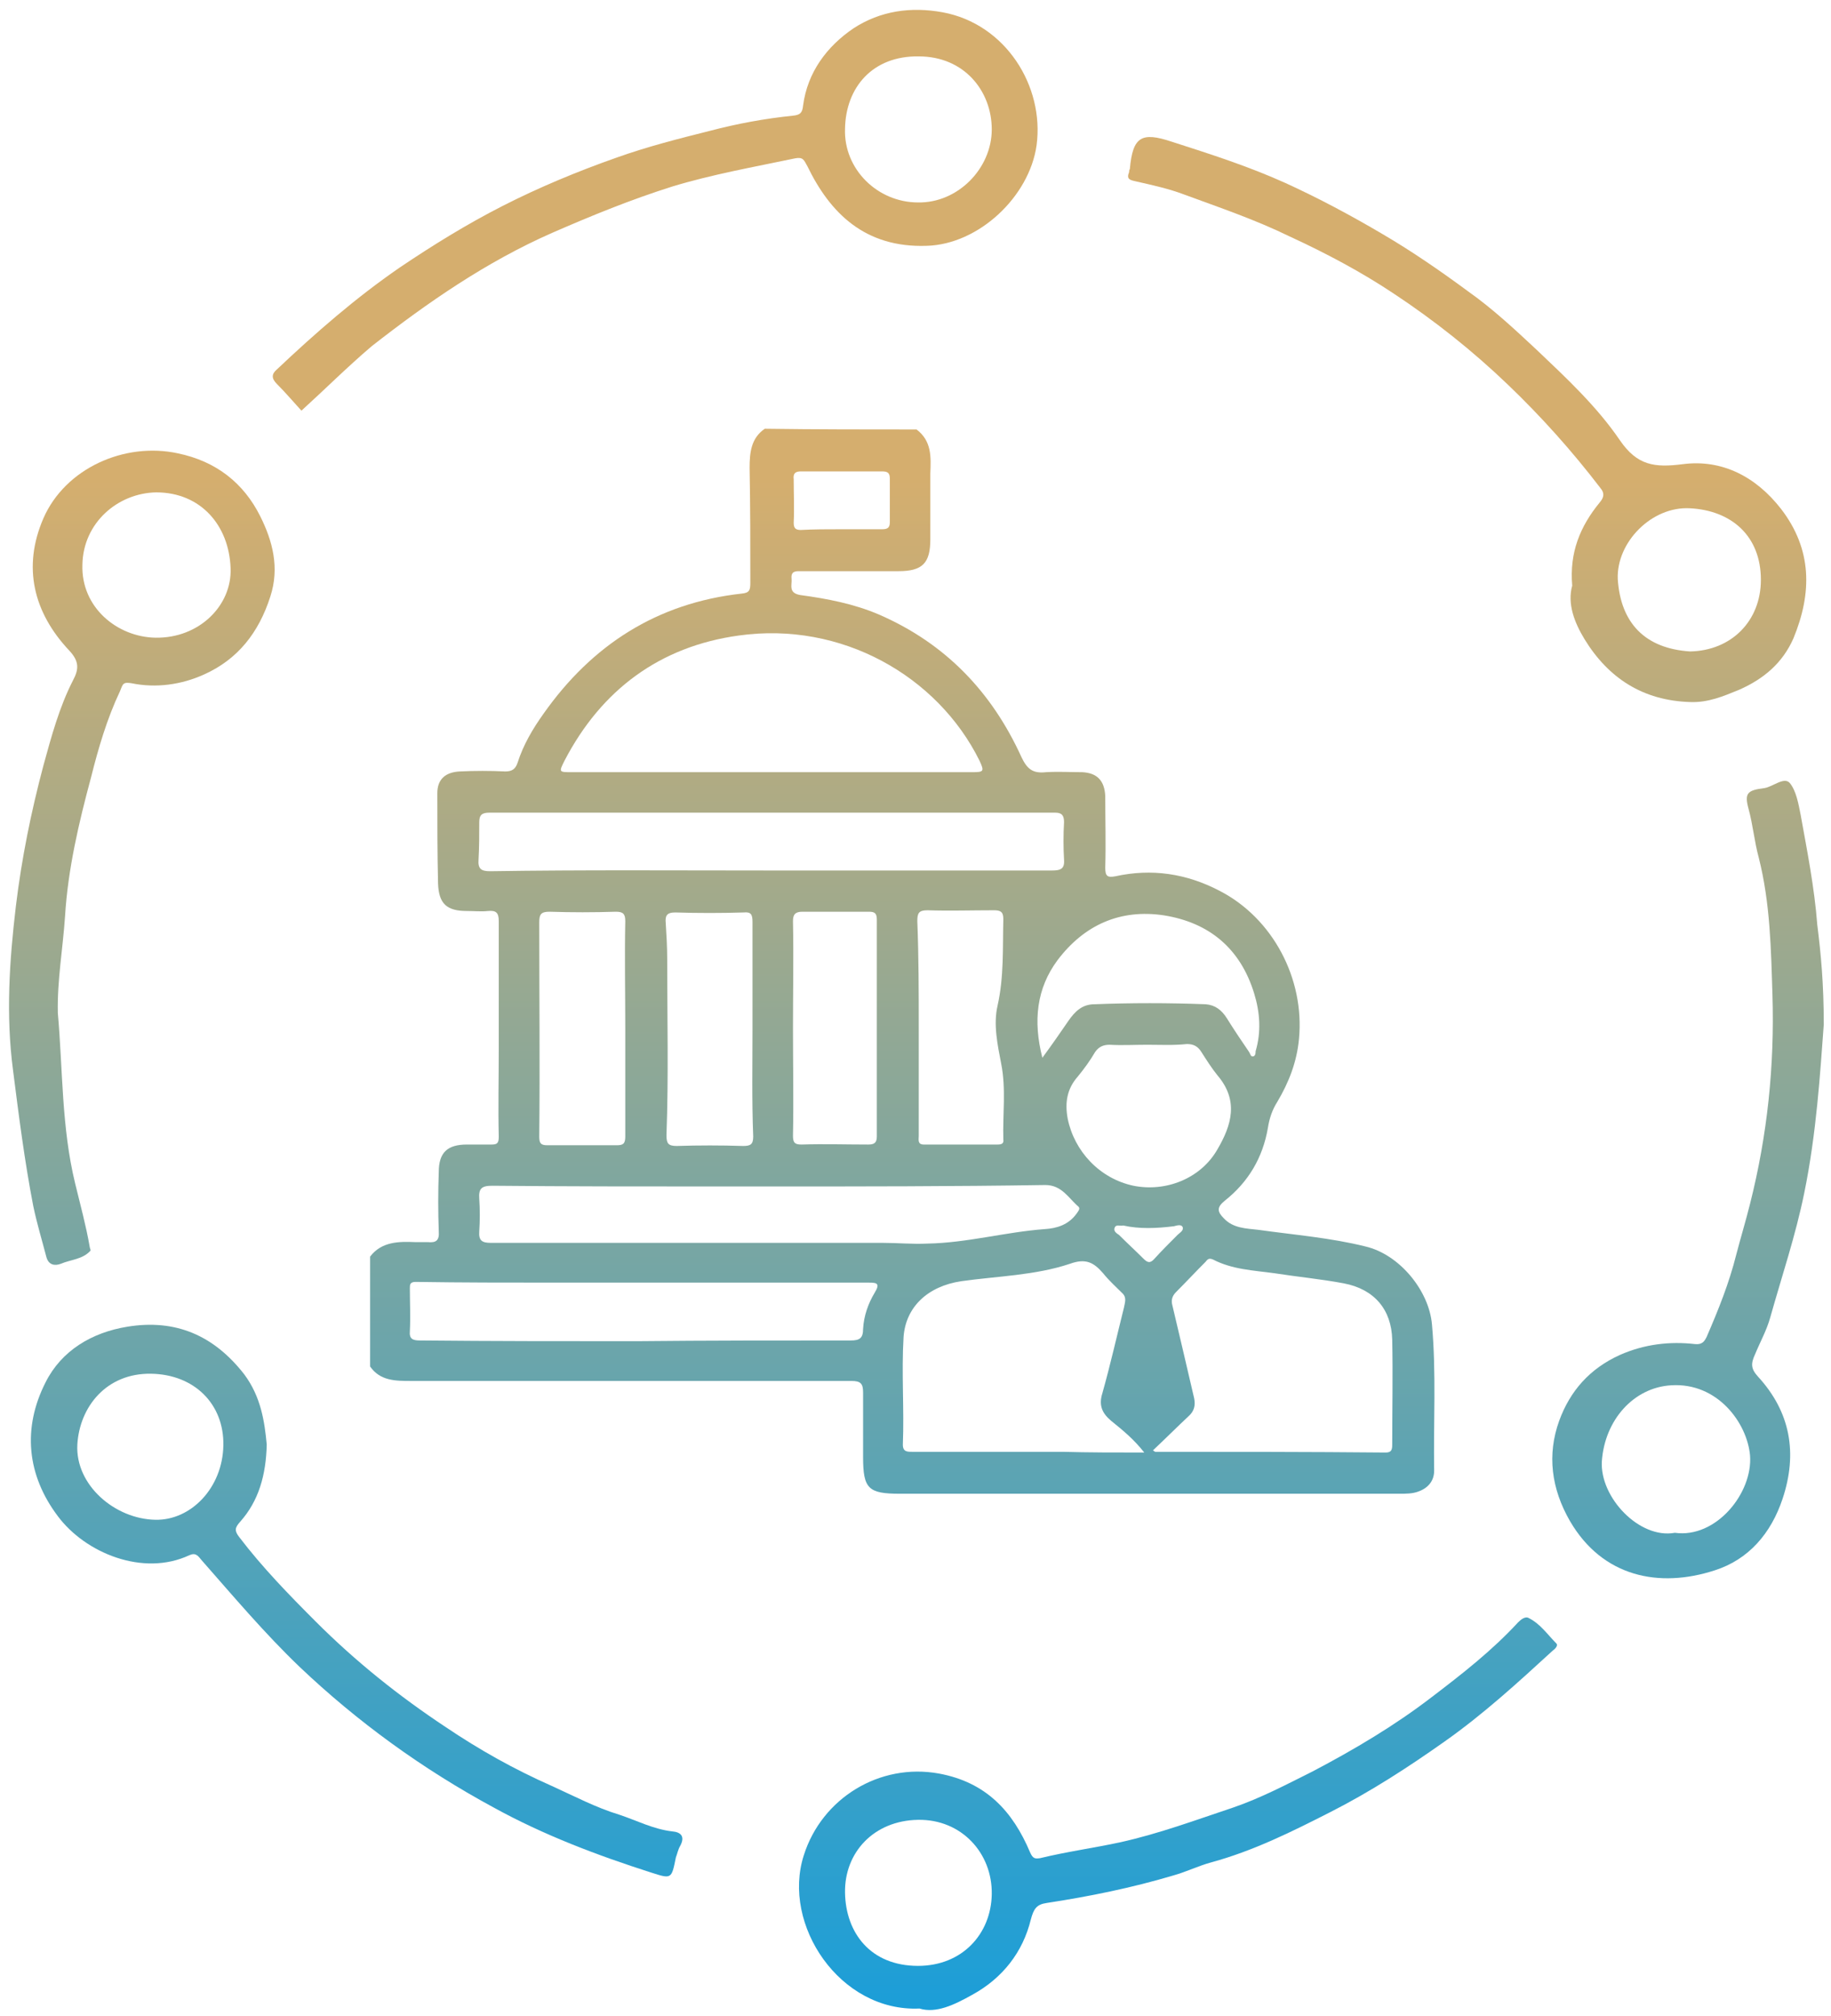
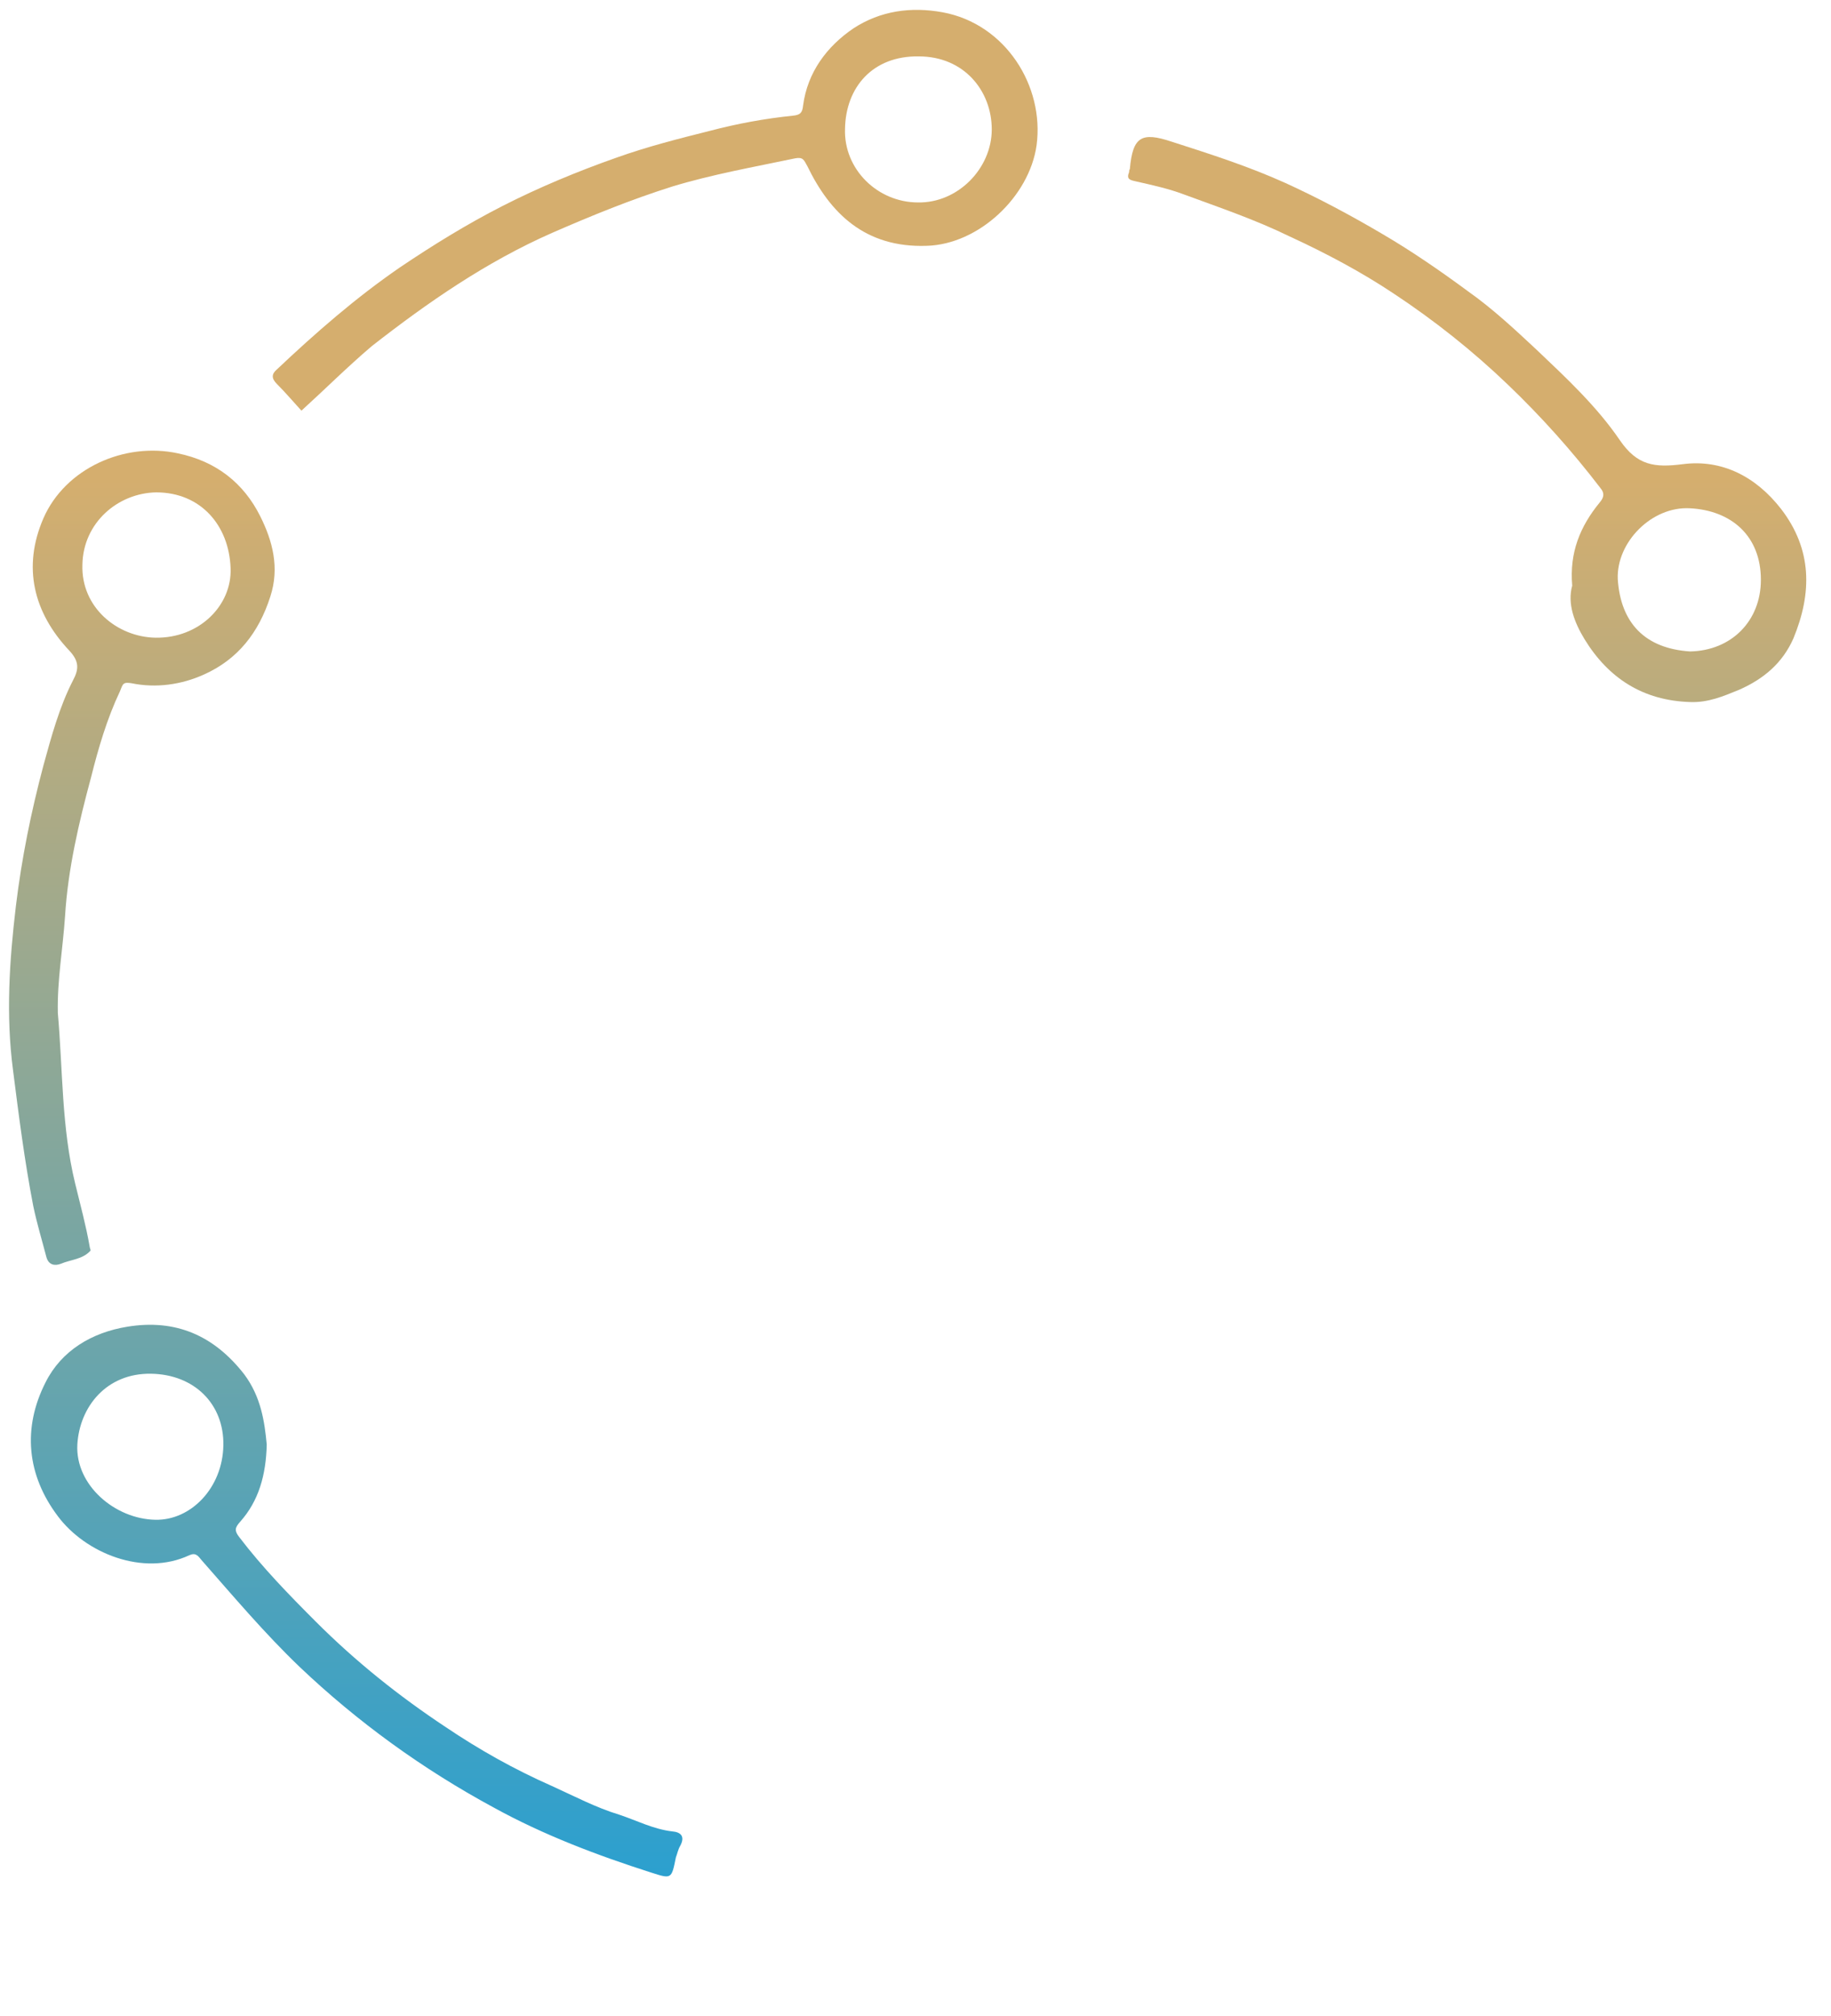
<svg xmlns="http://www.w3.org/2000/svg" xmlns:xlink="http://www.w3.org/1999/xlink" version="1.1" id="Слой_1" x="0px" y="0px" viewBox="0 0 253.3 278.8" style="enable-background:new 0 0 253.3 278.8;" xml:space="preserve">
  <style type="text/css">
	.st0{fill:url(#SVGID_1_);}
	
		.st1{clip-path:url(#SVGID_00000176731138139478855270000005881331087447374464_);fill:url(#SVGID_00000112621775460989982280000000219705859001943961_);}
	
		.st2{clip-path:url(#SVGID_00000169552988081670851720000016144867666888532379_);fill:url(#SVGID_00000079456233229582423500000012614928697972595105_);}
	
		.st3{clip-path:url(#SVGID_00000064346975790536875630000015650747807890886557_);fill:url(#SVGID_00000183219274350219685840000012949212413706689409_);}
	
		.st4{clip-path:url(#SVGID_00000014594767073979890910000017290039377103174067_);fill:url(#SVGID_00000168836805225087099760000013395033798300831422_);}
	
		.st5{clip-path:url(#SVGID_00000116930855958265971870000017118492785273350279_);fill:url(#SVGID_00000121982099174753492070000004109173569391305642_);}
	
		.st6{clip-path:url(#SVGID_00000175294471163737263890000011703503791414246800_);fill:url(#SVGID_00000010300186505459606210000003092359290452928688_);}
	
		.st7{clip-path:url(#SVGID_00000075873034450684179670000017737094029629475007_);fill:url(#SVGID_00000083061611522397039090000013366115949483127738_);}
	
		.st8{clip-path:url(#SVGID_00000017480927861090790350000002077991126636755614_);fill:url(#SVGID_00000111193624612609440630000002442605000471267007_);}
	
		.st9{clip-path:url(#SVGID_00000008121158450392432360000002897978024651796135_);fill:url(#SVGID_00000080206465232510316120000007197301477708755590_);}
	
		.st10{clip-path:url(#SVGID_00000146471654924511071890000003733405534852952448_);fill:url(#SVGID_00000177478167296715520320000018274658513954455461_);}
	
		.st11{clip-path:url(#SVGID_00000165236589427898751200000014135619171340793741_);fill:url(#SVGID_00000103251808615435032150000001121027929653094796_);}
	
		.st12{clip-path:url(#SVGID_00000054231467254690818560000016298847588582799038_);fill:url(#SVGID_00000011712143606216877950000015792801632189905308_);}
	
		.st13{clip-path:url(#SVGID_00000009556311760662398050000010089756600731903414_);fill:url(#SVGID_00000181064146155812517730000015831568352191065476_);}
	
		.st14{clip-path:url(#SVGID_00000014628767062803997150000015775917729127648419_);fill:url(#SVGID_00000145760039147426193740000015512750592836796852_);}
	
		.st15{clip-path:url(#SVGID_00000057147669176251887250000007998249575730844048_);fill:url(#SVGID_00000131337515422286465430000018007890631872238009_);}
	
		.st16{clip-path:url(#SVGID_00000159432362098953809530000001734611317922235031_);fill:url(#SVGID_00000046307955285553535660000018378871318715460491_);}
	
		.st17{clip-path:url(#SVGID_00000089558181535000384090000002835839165219903378_);fill:url(#SVGID_00000145764747598087903090000001254219757011038629_);}
	
		.st18{clip-path:url(#SVGID_00000152956201222199967820000006355124644112085435_);fill:url(#SVGID_00000016064911813193275250000009941279147888179890_);}
	
		.st19{clip-path:url(#SVGID_00000000180380614457004870000003627382027642431133_);fill:url(#SVGID_00000054257874086025933360000013356825140403846547_);}
	
		.st20{clip-path:url(#SVGID_00000090261634857934148820000005094033224805053602_);fill:url(#SVGID_00000000189647607619234680000000613832068692886438_);}
	
		.st21{clip-path:url(#SVGID_00000126316771618884076480000008375801424576006309_);fill:url(#SVGID_00000075852776068788322270000006836166204985433520_);}
	
		.st22{clip-path:url(#SVGID_00000021834750854535375410000008087053009036627870_);fill:url(#SVGID_00000164497505852154326600000005167195951465343913_);}
	
		.st23{clip-path:url(#SVGID_00000049916115737500042720000011294204150030880697_);fill:url(#SVGID_00000029029371533881054280000017488012384516376961_);}
	
		.st24{clip-path:url(#SVGID_00000116210221996863652110000004427120937910934936_);fill:url(#SVGID_00000183959841297461072060000009870074775030467767_);}
	
		.st25{clip-path:url(#SVGID_00000121983312279656575620000003969878599942304644_);fill:url(#SVGID_00000115476414503203955800000004129633717361744049_);}
	
		.st26{clip-path:url(#SVGID_00000019663349621893905940000010766057259077443727_);fill:url(#SVGID_00000101798500396061276240000017353539277524362642_);}
	
		.st27{clip-path:url(#SVGID_00000015338238214175142110000006414108971331229077_);fill:url(#SVGID_00000089534631479766464680000013729966664518570885_);}
	
		.st28{clip-path:url(#SVGID_00000025445088251543428240000005229672828187656364_);fill:url(#SVGID_00000056400209800245615760000015297126172471972228_);}
	
		.st29{clip-path:url(#SVGID_00000098938802278230886670000008279069264922118279_);fill:url(#SVGID_00000013886244402907277750000004088597096008362683_);}
	
		.st30{clip-path:url(#SVGID_00000140720804415789537740000016133017259019413943_);fill:url(#SVGID_00000004523311161378119550000011809232464658148505_);}
	
		.st31{clip-path:url(#SVGID_00000147204921189671740540000002676232989703307181_);fill:url(#SVGID_00000099647049059971949870000005527531272644221828_);}
	
		.st32{clip-path:url(#SVGID_00000022551263866428125630000013207619622203545489_);fill:url(#SVGID_00000049204540548704319310000012637326756793880213_);}
	
		.st33{clip-path:url(#SVGID_00000031180036293803050260000006206263664467740325_);fill:url(#SVGID_00000033335421530017066900000011512266103421895325_);}
	
		.st34{clip-path:url(#SVGID_00000023985496504490915530000010264179129786688658_);fill:url(#SVGID_00000072993482415416365600000004255072372806455939_);}
	
		.st35{clip-path:url(#SVGID_00000053527737706162161020000017188109426265878932_);fill:url(#SVGID_00000052086379716871345960000015283494816821276547_);}
	
		.st36{clip-path:url(#SVGID_00000170236335702400121500000003096289079679424388_);fill:url(#SVGID_00000063629635505182640560000005727679580549622151_);}
	
		.st37{clip-path:url(#SVGID_00000029730961352286915510000010235589721181515175_);fill:url(#SVGID_00000168112597117583768610000007453048725530302649_);}
	
		.st38{clip-path:url(#SVGID_00000132086065661741954390000015930502317542698394_);fill:url(#SVGID_00000093166409531712554380000014738026353123054241_);}
	
		.st39{clip-path:url(#SVGID_00000046320742692829542090000007727553607591230123_);fill:url(#SVGID_00000182525371131374686790000007495660562322705592_);}
	
		.st40{clip-path:url(#SVGID_00000180368244918053087310000014046941084948283551_);fill:url(#SVGID_00000158020652284521049810000010317192679558196642_);}
	
		.st41{clip-path:url(#SVGID_00000154417368739002266920000006426643189054193280_);fill:url(#SVGID_00000141416316295617441400000005043255645945410463_);}
	
		.st42{clip-path:url(#SVGID_00000014614637432401590890000016535882784053425547_);fill:url(#SVGID_00000003817517099088428890000000038675083425117360_);}
	
		.st43{clip-path:url(#SVGID_00000012457805345124280620000001135592099919033520_);fill:url(#SVGID_00000101805775459220825100000014090618202594716069_);}
	
		.st44{clip-path:url(#SVGID_00000142885369320581395220000010003639251768355256_);fill:url(#SVGID_00000168798115191371353130000017995119686152190097_);}
	
		.st45{clip-path:url(#SVGID_00000003798180585700729870000006986811544240330427_);fill:url(#SVGID_00000112607265238795025260000016566965874589666179_);}
	
		.st46{clip-path:url(#SVGID_00000047035788038128014390000013582854137007601063_);fill:url(#SVGID_00000158741503508756156910000014097477611813014697_);}
	
		.st47{clip-path:url(#SVGID_00000018950392378883214010000017922662918872162721_);fill:url(#SVGID_00000134230558806527495830000013464903589027004068_);}
	
		.st48{clip-path:url(#SVGID_00000016049663404426679410000004341961372631593639_);fill:url(#SVGID_00000063620413883466188010000017005720858882905241_);}
	
		.st49{clip-path:url(#SVGID_00000020365815933307258950000015964148995116246405_);fill:url(#SVGID_00000024696444226267784400000007840343937690910345_);}
	
		.st50{clip-path:url(#SVGID_00000109021277313668306620000008113679671764327823_);fill:url(#SVGID_00000098921657261450011510000001243708372907376049_);}
	
		.st51{clip-path:url(#SVGID_00000087376157475789646920000006404983800299133580_);fill:url(#SVGID_00000165912613024705720420000000358380660745088654_);}
	
		.st52{clip-path:url(#SVGID_00000096025822706238929850000013995038718236371587_);fill:url(#SVGID_00000039855661952444305180000007594803692187614113_);}
	
		.st53{clip-path:url(#SVGID_00000006678618562084202100000013310023098415912095_);fill:url(#SVGID_00000011722909579581070210000017144063664561331633_);}
	
		.st54{clip-path:url(#SVGID_00000108997947558522235630000005302051640083564165_);fill:url(#SVGID_00000130608185308916124540000013437467114974078626_);}
	
		.st55{clip-path:url(#SVGID_00000138540109371298254760000017357972995775539870_);fill:url(#SVGID_00000014606118587545529990000006351745481680965012_);}
	
		.st56{clip-path:url(#SVGID_00000059268113148121058720000005729801640515981474_);fill:url(#SVGID_00000173155704856983703070000000132261069355031176_);}
	
		.st57{clip-path:url(#SVGID_00000159459589468104868910000002033511868735207869_);fill:url(#SVGID_00000067939977087877561970000013590037201124066999_);}
	
		.st58{clip-path:url(#SVGID_00000121263636337017349770000004555974278879713702_);fill:url(#SVGID_00000096052288227829074190000001871905865404969630_);stroke:#FFFFFF;stroke-miterlimit:10;}
	
		.st59{clip-path:url(#SVGID_00000080903035938832361470000010989551197034124981_);fill:url(#SVGID_00000095317852600487005750000004795595244065885877_);stroke:#FFFFFF;stroke-miterlimit:10;}
	
		.st60{clip-path:url(#SVGID_00000016762511083221882990000001900514859590926481_);fill:url(#SVGID_00000013184316714285824460000003131253968658720436_);stroke:#FFFFFF;stroke-miterlimit:10;}
	
		.st61{clip-path:url(#SVGID_00000173158513466673545820000011555235620397169554_);fill:url(#SVGID_00000050633386412020150920000017817126449640445343_);stroke:#FFFFFF;stroke-miterlimit:10;}
	
		.st62{clip-path:url(#SVGID_00000127016146223454428330000018060095418447096200_);fill:url(#SVGID_00000065756830140943852610000003988907716281900718_);stroke:#FFFFFF;stroke-miterlimit:10;}
	
		.st63{clip-path:url(#SVGID_00000136383385383874198980000012585467444035012287_);fill:url(#SVGID_00000016775878610220316650000016108283800705608579_);stroke:#FFFFFF;stroke-miterlimit:10;}
	
		.st64{clip-path:url(#SVGID_00000107569310094108217730000016184752274695999635_);fill:url(#SVGID_00000093166827454540301540000012886119713752643001_);stroke:#FFFFFF;stroke-miterlimit:10;}
	
		.st65{clip-path:url(#SVGID_00000119101705577710682850000014000541130172945084_);fill:url(#SVGID_00000103976269517966971300000007667671169936152465_);stroke:#FFFFFF;stroke-miterlimit:10;}
	
		.st66{clip-path:url(#SVGID_00000112602730696114793120000002181380658328336033_);fill:url(#SVGID_00000023247796857626051680000010714693733806782652_);}
	
		.st67{clip-path:url(#SVGID_00000004513252881899961800000009709169269211780763_);fill:url(#SVGID_00000127014571651283095680000011489363934614896264_);}
	
		.st68{clip-path:url(#SVGID_00000063604920443600215150000006143236558279817114_);fill:url(#SVGID_00000127014677229294604710000012808134660743110053_);}
	
		.st69{clip-path:url(#SVGID_00000088833190083726891110000007504045430827139765_);fill:url(#SVGID_00000070824644194938635230000009289800376415385232_);}
	
		.st70{clip-path:url(#SVGID_00000021088817338295170850000012701748861702098592_);fill:url(#SVGID_00000181058179346515431830000003611567171561119881_);}
	
		.st71{clip-path:url(#SVGID_00000074410280293949744260000013880999838666439296_);fill:url(#SVGID_00000060019334244193256320000006634597018107382413_);stroke:#FFFFFF;stroke-miterlimit:10;}
	
		.st72{clip-path:url(#SVGID_00000135657260348629626710000014801211543115216543_);fill:url(#SVGID_00000101098325649877495760000013028769963048451992_);stroke:#FFFFFF;stroke-miterlimit:10;}
	
		.st73{clip-path:url(#SVGID_00000111896970910308401620000012790893791905691786_);fill:url(#SVGID_00000071518038719000138310000008808492154373060270_);stroke:#FFFFFF;stroke-miterlimit:10;}
	
		.st74{clip-path:url(#SVGID_00000164513950744989338710000015323109738332575419_);fill:url(#SVGID_00000065787975860485560550000007306016964579526831_);stroke:#FFFFFF;stroke-miterlimit:10;}
	
		.st75{clip-path:url(#SVGID_00000114764362280662996350000014047538098315314853_);fill:url(#SVGID_00000076596976647987374070000001402201606595533237_);stroke:#FFFFFF;stroke-miterlimit:10;}
	.st76{fill:url(#SVGID_00000066507132312251056840000004581693572264288646_);}
	
		.st77{clip-path:url(#SVGID_00000019646348007804769500000000352438002284462216_);fill:url(#SVGID_00000005265715452935827510000014423086773926424767_);}
	
		.st78{clip-path:url(#SVGID_00000134968351235267253410000014818183918120406694_);fill:url(#SVGID_00000124883607873964744440000003474328362338275462_);}
	
		.st79{clip-path:url(#SVGID_00000006678006072681185640000016424231941098953375_);fill:url(#SVGID_00000024721566163122556260000007491175193336705717_);}
	
		.st80{clip-path:url(#SVGID_00000138551502598154976020000009966333561194769591_);fill:url(#SVGID_00000179615842742610638720000003142691142554191784_);}
	
		.st81{clip-path:url(#SVGID_00000123430322161500943970000002828722993145184168_);fill:url(#SVGID_00000102516271311532824230000006779189796031228330_);}
	
		.st82{clip-path:url(#SVGID_00000064346116707521854490000012430294123923923595_);fill:url(#SVGID_00000027602892606024816130000018020147636245735586_);}
	.st83{fill:#4F80C1;}
	
		.st84{clip-path:url(#SVGID_00000157284079406980646430000007851090129574114975_);fill:url(#SVGID_00000132078857883807050580000010760380942528364948_);}
	
		.st85{clip-path:url(#SVGID_00000083077721937909171630000001637730516861454515_);fill:url(#SVGID_00000122689380657907401750000016668054864045731468_);}
	
		.st86{clip-path:url(#SVGID_00000130646458114513033470000017988567500966173600_);fill:url(#SVGID_00000105398338673888525060000004634735068946545837_);}
	
		.st87{clip-path:url(#SVGID_00000043414712997766572310000003982750842610140047_);fill:url(#SVGID_00000026131295214338164580000002104431828777868475_);}
	
		.st88{clip-path:url(#SVGID_00000049213668294693819060000006588443463206635409_);fill:url(#SVGID_00000155864798260508644990000011716941355089184946_);}
	
		.st89{clip-path:url(#SVGID_00000085959169140619058940000010675989991430432177_);fill:url(#SVGID_00000086679212690535902540000010723591124161224353_);}
	
		.st90{clip-path:url(#SVGID_00000121249912735066143780000010431233223659962006_);fill:url(#SVGID_00000025432260060651556210000010979020804820785830_);}
	
		.st91{clip-path:url(#SVGID_00000093152320537973216810000002974135619893160581_);fill:url(#SVGID_00000174574725127776499570000009606782210053011598_);}
	
		.st92{clip-path:url(#SVGID_00000027597060776522673000000003449310895239055009_);fill:url(#SVGID_00000140716787786462113780000016261871342659243402_);}
	
		.st93{clip-path:url(#SVGID_00000157996876523045858530000000461600259756326582_);fill:url(#SVGID_00000031927712232723932680000003901851033332136594_);}
	
		.st94{clip-path:url(#SVGID_00000034783554827185781440000005204653309525830794_);fill:url(#SVGID_00000155867663007587219400000012635544116542855870_);}
	
		.st95{clip-path:url(#SVGID_00000167361290986338732290000015808361781430388121_);fill:url(#SVGID_00000006673595272451328790000007730020251815765410_);}
	
		.st96{clip-path:url(#SVGID_00000176742828881157082690000006590933559042261145_);fill:url(#SVGID_00000062912956305846249330000006625109171663751316_);}
	
		.st97{clip-path:url(#SVGID_00000078733391639447589140000001333990227550635918_);fill:url(#SVGID_00000012460361720127567260000001804572228775044019_);}
	
		.st98{clip-path:url(#SVGID_00000139264291893873129020000008186620558994578103_);fill:url(#SVGID_00000096753559363368713890000015205644059630719641_);}
	
		.st99{clip-path:url(#SVGID_00000116212251602290595650000013833556988982922382_);fill:url(#SVGID_00000090977538191815111670000017112633098001542576_);}
	
		.st100{clip-path:url(#SVGID_00000034048869111859751750000007862550247687160963_);fill:url(#SVGID_00000018943304359272462960000011143791023656770733_);}
	
		.st101{clip-path:url(#SVGID_00000181797858869621744120000009096099402580252308_);fill:url(#SVGID_00000124863477495120185550000007644494775628058295_);}
	
		.st102{clip-path:url(#SVGID_00000008141372047392175410000017271950556791085749_);fill:url(#SVGID_00000124870824920459934990000004153124855989770373_);}
	
		.st103{clip-path:url(#SVGID_00000036935772942360313210000018012449257272094848_);fill:url(#SVGID_00000105420473999443200420000010586908958089570236_);}
	
		.st104{clip-path:url(#SVGID_00000090272915022763910420000011579868092337036451_);fill:url(#SVGID_00000094600112479373334420000011455790232293202560_);}
	
		.st105{clip-path:url(#SVGID_00000134227435474479818030000006709702216207026875_);fill:url(#SVGID_00000087397299632227745940000007881217736260991900_);}
	
		.st106{clip-path:url(#SVGID_00000023977543203057797440000018115455991459184517_);fill:url(#SVGID_00000173151557947890149760000002101733244405394589_);}
	
		.st107{clip-path:url(#SVGID_00000110460462101540230340000018095539894420300171_);fill:url(#SVGID_00000114033191187613069260000005935291449218302902_);}
	
		.st108{clip-path:url(#SVGID_00000056424484916813437730000004390478037942822823_);fill:url(#SVGID_00000118359752615585348330000002715010210871588786_);}
	
		.st109{clip-path:url(#SVGID_00000157274010543942484680000002570871797186080171_);fill:url(#SVGID_00000018930808915635251720000013897644109237458367_);}
	
		.st110{clip-path:url(#SVGID_00000088814410264557968970000002008324087776887953_);fill:url(#SVGID_00000065065203330171362960000010160647990080507316_);}
	
		.st111{clip-path:url(#SVGID_00000039130398556563442460000001501993158799282329_);fill:url(#SVGID_00000005965048816350656710000005281196702515915653_);}
	
		.st112{clip-path:url(#SVGID_00000124855306765469207870000002852689940402249402_);fill:url(#SVGID_00000132075158477069279300000006417609320163720626_);}
	
		.st113{clip-path:url(#SVGID_00000014633278942201320380000006123176662804054176_);fill:url(#SVGID_00000173130588564905827820000003706891524884288388_);}
	
		.st114{clip-path:url(#SVGID_00000090272608637999394190000013038804170612569247_);fill:url(#SVGID_00000009591969159133037610000010434321302942748066_);}
	
		.st115{clip-path:url(#SVGID_00000026880457822375004170000013452267484556852117_);fill:url(#SVGID_00000150101881229103921070000016151226630722254997_);}
	
		.st116{clip-path:url(#SVGID_00000121978665709209513990000016283649003412063914_);fill:url(#SVGID_00000126289919384046650470000012850761146346895531_);}
	
		.st117{clip-path:url(#SVGID_00000040568082448799930900000005501819966076086916_);fill:url(#SVGID_00000072259264696998653800000016151366610845182877_);}
	
		.st118{clip-path:url(#SVGID_00000031912753930923565000000002376647972535380637_);fill:url(#SVGID_00000156586189784635653860000014087801357884201603_);}
	
		.st119{clip-path:url(#SVGID_00000084521141968240615570000003417562278900742321_);fill:url(#SVGID_00000077295855768555951340000015719861038001405858_);}
	
		.st120{clip-path:url(#SVGID_00000002383835461486250590000015621815997196789651_);fill:url(#SVGID_00000056416104810484235120000007507554196982477222_);}
	
		.st121{clip-path:url(#SVGID_00000115495707228660877390000012622156072231830706_);fill:url(#SVGID_00000116921787747238507260000013654277722169162893_);}
	
		.st122{clip-path:url(#SVGID_00000128477004316136903530000013126209773256290212_);fill:url(#SVGID_00000096741696946768589600000017813261892648901544_);}
	
		.st123{clip-path:url(#SVGID_00000038380094807785462570000012349246704350378162_);fill:url(#SVGID_00000012472088804385909740000010789253725874015645_);}
	
		.st124{clip-path:url(#SVGID_00000123416301204119587280000004574647479237026705_);fill:url(#SVGID_00000144314410251681744900000006236849657445474749_);}
	
		.st125{clip-path:url(#SVGID_00000032620047481159158730000001265004112299383686_);fill:url(#SVGID_00000096746908997773558080000013066502517140293781_);}
	.st126{fill:#FFFFFF;}
	
		.st127{clip-path:url(#SVGID_00000130605877123457297110000000697602343349756038_);fill:url(#SVGID_00000074402870599608589960000000018435179213736365_);}
	
		.st128{clip-path:url(#SVGID_00000134970516451472558220000010887453481083658417_);fill:url(#SVGID_00000013191400415842558530000004051136250748572600_);}
	
		.st129{clip-path:url(#SVGID_00000017475989855163113060000006397236937009512875_);fill:url(#SVGID_00000051376019904147651910000001710780150551934644_);}
	
		.st130{clip-path:url(#SVGID_00000036243002606737048200000003921901908691747725_);fill:url(#SVGID_00000078013844487180026660000013781256594224931249_);}
	
		.st131{clip-path:url(#SVGID_00000145763628466084563170000000558494612148615583_);fill:url(#SVGID_00000001661206228254161590000014457350134437364373_);}
	
		.st132{clip-path:url(#SVGID_00000060727348861818929130000014108741824055263416_);fill:url(#SVGID_00000075845724357726966010000008035198644835553945_);}
	
		.st133{clip-path:url(#SVGID_00000051345679770516381710000009895671989702933670_);fill:url(#SVGID_00000008848768509243793630000018000094350095606412_);}
	
		.st134{clip-path:url(#SVGID_00000009549250621177231230000016470808082974115712_);fill:url(#SVGID_00000129916963672359360210000014578512729483717822_);}
	
		.st135{fill:url(#SVGID_00000039824389186309025990000015332053636393518254_);stroke:#FFFFFF;stroke-width:7;stroke-miterlimit:10;}
	
		.st136{clip-path:url(#SVGID_00000011710013351457004130000000509176234952389292_);fill:url(#SVGID_00000052071926904335760720000007982109668644039074_);}
	
		.st137{clip-path:url(#SVGID_00000130619776095205322910000008806453762948413347_);fill:url(#SVGID_00000170275169214455840300000010055216892533254844_);}
	
		.st138{clip-path:url(#SVGID_00000120545733073569301060000013105190224560862394_);fill:url(#SVGID_00000069383027431409687960000001580940427379159938_);}
	
		.st139{clip-path:url(#SVGID_00000025419082606294162520000012576810897722802607_);fill:url(#SVGID_00000044144754462361253270000001656691268332206498_);}
	
		.st140{clip-path:url(#SVGID_00000063612827770138252120000010446208221589238702_);fill:url(#SVGID_00000150794969293487075690000011782563490833867429_);}
	
		.st141{clip-path:url(#SVGID_00000001661920767129327260000015044005434728807098_);fill:url(#SVGID_00000161626303519117559590000005185125229222232201_);}
	
		.st142{clip-path:url(#SVGID_00000138567223415004444390000014883110178500748182_);fill:url(#SVGID_00000073001384857417049430000010900367431210998687_);}
	
		.st143{clip-path:url(#SVGID_00000163784942720207195350000006926886220186477733_);fill:url(#SVGID_00000049935752699700596040000008957999686615187340_);}
	
		.st144{clip-path:url(#SVGID_00000170963162369291364200000005105875965106661798_);fill:url(#SVGID_00000000210386743808498030000009942122686035125173_);}
	
		.st145{clip-path:url(#SVGID_00000096041863252180930360000014865298146218520244_);fill:url(#SVGID_00000128478185766605446830000009738844869234293634_);}
	
		.st146{clip-path:url(#SVGID_00000054983956321043108860000004801593477839472009_);fill:url(#SVGID_00000083088216026612869680000009192601972665423035_);}
	
		.st147{fill:url(#SVGID_00000078043775096061977430000011054681845928607679_);stroke:#FFFFFF;stroke-width:4;stroke-miterlimit:10;}
	
		.st148{clip-path:url(#SVGID_00000019655322904180153440000017432018118392205241_);fill:url(#SVGID_00000011012494415661748740000011017781714558611646_);stroke:#FFFFFF;stroke-width:2;stroke-miterlimit:10;}
	
		.st149{clip-path:url(#SVGID_00000070839822407712918020000006752040507514799234_);fill:url(#SVGID_00000082369771693140303910000012994544794956676500_);stroke:#FFFFFF;stroke-width:5;stroke-miterlimit:10;}
	
		.st150{clip-path:url(#SVGID_00000114758408346901385470000006400262555768316077_);fill:url(#SVGID_00000122688369180217752540000006260467239594242735_);stroke:#FFFFFF;stroke-width:5;stroke-miterlimit:10;}
	
		.st151{clip-path:url(#SVGID_00000090977989383783345120000002845475727796082832_);fill:url(#SVGID_00000092458176632792257870000000852699126128800429_);stroke:#FFFFFF;stroke-width:3;stroke-miterlimit:10;}
	
		.st152{clip-path:url(#SVGID_00000071535118024869648460000009866178432063024556_);fill:url(#SVGID_00000133495863167526505750000016425155063472053653_);stroke:#FFFFFF;stroke-width:5;stroke-miterlimit:10;}
	
		.st153{clip-path:url(#SVGID_00000042721043228730535370000016375395379819134856_);fill:url(#SVGID_00000118374569239793024850000000664725505830673839_);stroke:#FFFFFF;stroke-width:5;stroke-miterlimit:10;}
	
		.st154{clip-path:url(#SVGID_00000033334271088734351800000014383873245712067470_);fill:url(#SVGID_00000061446224683206101740000001552729565869860280_);stroke:#FFFFFF;stroke-width:2;stroke-miterlimit:10;}
	
		.st155{clip-path:url(#SVGID_00000105391111500238952680000014625073939169916816_);fill:url(#SVGID_00000147204226575985661250000015359039749075304070_);stroke:#FFFFFF;stroke-width:2;stroke-miterlimit:10;}
	
		.st156{clip-path:url(#SVGID_00000116936937978702093590000000610000960681918636_);fill:url(#SVGID_00000034793581038185877130000007753816671650816417_);stroke:#FFFFFF;stroke-width:2;stroke-miterlimit:10;}
	
		.st157{clip-path:url(#SVGID_00000042013470802528196030000000685442382943334058_);fill:url(#SVGID_00000057149504967401292590000004416214714470894994_);stroke:#FFFFFF;stroke-width:0.75;stroke-miterlimit:10;}
	
		.st158{clip-path:url(#SVGID_00000134246487849068763600000001938821114744935603_);fill:url(#SVGID_00000147194363287472797120000006991607893295548063_);}
	
		.st159{clip-path:url(#SVGID_00000125574197295759341240000002427279967244399804_);fill:url(#SVGID_00000142157533639297025570000012961735698980996745_);}
	
		.st160{clip-path:url(#SVGID_00000091697631169821463860000014676400557003996060_);fill:url(#SVGID_00000129891495487604926010000007649283624989188534_);}
	
		.st161{clip-path:url(#SVGID_00000178906113216307293330000004520723337461125508_);fill:url(#SVGID_00000076590379842612862970000004079613462734213800_);}
	
		.st162{clip-path:url(#SVGID_00000065059312054445022420000004175093242739150755_);fill:url(#SVGID_00000150782232381594265530000001461930121227333286_);}
	
		.st163{clip-path:url(#SVGID_00000012437454758649067400000014239792560348597914_);fill:url(#SVGID_00000034054809351422769680000003518645017433235842_);}
	
		.st164{clip-path:url(#SVGID_00000041294596456150293850000009466394145863258814_);fill:url(#SVGID_00000013896008601812756700000011097854037773949349_);}
	
		.st165{clip-path:url(#SVGID_00000020384755717807662900000017722213563401250995_);fill:url(#SVGID_00000039831602935100688990000001742742263293598376_);}
	
		.st166{clip-path:url(#SVGID_00000036220077908449191680000006010554137768578453_);fill:url(#SVGID_00000048472539769909969430000008947511014413192870_);}
	
		.st167{clip-path:url(#SVGID_00000116921910719411757870000003460568229220723883_);fill:url(#SVGID_00000155851827324403518550000016334381183021340828_);}
	
		.st168{clip-path:url(#SVGID_00000005956355517037661060000004563226645381704320_);fill:url(#SVGID_00000132796759583975123100000008787323448841339281_);}
	
		.st169{clip-path:url(#SVGID_00000057139013348778089390000012363005947645445784_);fill:url(#SVGID_00000136406278540804924480000007296986287139273102_);}
	
		.st170{clip-path:url(#SVGID_00000124872015492898519540000006835483703372540078_);fill:url(#SVGID_00000129163470572507213030000002714787358755394454_);}
	
		.st171{clip-path:url(#SVGID_00000119077798238400967600000014968295222463578518_);fill:url(#SVGID_00000068663422241347632640000007332440836228938650_);}
	
		.st172{clip-path:url(#SVGID_00000054244900181721077340000002077183214567695258_);fill:url(#SVGID_00000103228773677577848420000006298146652879860121_);}
	
		.st173{clip-path:url(#SVGID_00000119116607696546511420000010523884653657229721_);fill:url(#SVGID_00000035528589192675172110000009264230007435324076_);}
	
		.st174{clip-path:url(#SVGID_00000181055976790100270760000009931978685911419052_);fill:url(#SVGID_00000025425469721745719340000001847749132854212783_);}
	
		.st175{clip-path:url(#SVGID_00000100364192493653415330000012836431391804657804_);fill:url(#SVGID_00000173843273066415110970000006442077264229481359_);}
	
		.st176{clip-path:url(#SVGID_00000000210039635645155760000016608364344925623196_);fill:url(#SVGID_00000180343932014889182490000015115233807143787657_);}
	
		.st177{clip-path:url(#SVGID_00000138553987030670185180000004177164362661250691_);fill:url(#SVGID_00000162342493727246005030000011425034472655106955_);}
	
		.st178{clip-path:url(#SVGID_00000127750704218159357750000013316147794715318715_);fill:url(#SVGID_00000041260891644525761530000013739944144975771816_);}
	
		.st179{clip-path:url(#SVGID_00000132799820415546545250000003856401330943830684_);fill:url(#SVGID_00000168118102171020716960000016639148293609003965_);}
	
		.st180{clip-path:url(#SVGID_00000093170343588212097780000002030072449438085779_);fill:url(#SVGID_00000045585052636980838330000006759313104086860220_);}
	
		.st181{clip-path:url(#SVGID_00000000186238606016189720000000162835338261236107_);fill:url(#SVGID_00000070799641798634078010000014024272472231779262_);}
	
		.st182{clip-path:url(#SVGID_00000065778451319284011550000014946798507654476180_);fill:url(#SVGID_00000021089381208049369920000005935944073772514749_);}
	
		.st183{clip-path:url(#SVGID_00000087389378518664465970000000893846663143920046_);fill:url(#SVGID_00000039845580323739290360000009540421614212961437_);}
	
		.st184{clip-path:url(#SVGID_00000023990137017039084000000010452456161335851686_);fill:url(#SVGID_00000005969151661561241330000003957897827503428012_);}
	
		.st185{clip-path:url(#SVGID_00000005946999492286313030000010464433996952769720_);fill:url(#SVGID_00000106121350179569980550000011061165411141248686_);}
	
		.st186{clip-path:url(#SVGID_00000150796788426760051280000001068670804092514715_);fill:url(#SVGID_00000098195433674177824950000007165718541427592882_);}
	
		.st187{clip-path:url(#SVGID_00000013888431109455938830000000222583975386824890_);fill:url(#SVGID_00000161594239382052493220000003906882179048212119_);}
	
		.st188{clip-path:url(#SVGID_00000139263869156757169230000012801513905143831993_);fill:url(#SVGID_00000175298684151962991800000003530283495799270308_);}
	
		.st189{clip-path:url(#SVGID_00000052097581916197634620000010080104469763706791_);fill:url(#SVGID_00000080173159861089471400000011612119500488576188_);}
	
		.st190{clip-path:url(#SVGID_00000082359204296803872190000007874034983965534896_);fill:url(#SVGID_00000144298086061835013300000014354406138248669578_);}
	
		.st191{clip-path:url(#SVGID_00000057129434066077907160000007327990214090659468_);fill:url(#SVGID_00000088842824091446150970000016768066034584453564_);}
	
		.st192{clip-path:url(#SVGID_00000075139938973579608760000001502142277419459988_);fill:url(#SVGID_00000173137162219479061490000008287104580553888674_);}
	
		.st193{clip-path:url(#SVGID_00000103947591764647654900000017418888177712618937_);fill:url(#SVGID_00000026155000493019086950000001434392310827165342_);}
	
		.st194{clip-path:url(#SVGID_00000008139800561500905890000006912388538793353387_);fill:url(#SVGID_00000077320382556025146630000015139449061353386132_);}
	
		.st195{clip-path:url(#SVGID_00000159443192994564976960000006594617681243254963_);fill:url(#SVGID_00000034065248698567694870000006222851524551423400_);}
	
		.st196{clip-path:url(#SVGID_00000109734323444515766460000009967020796896810174_);fill:url(#SVGID_00000110438489024037321810000013196854682565927322_);}
	
		.st197{clip-path:url(#SVGID_00000017479403878134269550000010557338898004044962_);fill:url(#SVGID_00000070094231922466622390000016560439450643660934_);}
	
		.st198{clip-path:url(#SVGID_00000082358105824118897890000017935370009377158042_);fill:url(#SVGID_00000139274922734009715450000003371961136051221948_);}
	
		.st199{clip-path:url(#SVGID_00000055688451224661043830000017960466652381295002_);fill:url(#SVGID_00000048482635022633802930000014617067252757007507_);}
	
		.st200{clip-path:url(#SVGID_00000005976239762616458730000006855029900663869104_);fill:url(#SVGID_00000164512991952038080940000011929090089495274642_);}
	.st201{fill:#020202;}
	
		.st202{clip-path:url(#SVGID_00000161627805330990443280000003618997464485906586_);fill:url(#SVGID_00000150789502308393709710000013419094764290628242_);}
	
		.st203{clip-path:url(#SVGID_00000139267921707998459390000008231556708130386329_);fill:url(#SVGID_00000059303624444366397970000001783791888555882938_);}
	
		.st204{clip-path:url(#SVGID_00000062882242931430002090000012822011582010921885_);fill:url(#SVGID_00000109720671802007045380000016031115340278840485_);}
	
		.st205{clip-path:url(#SVGID_00000173854338465851830210000015955284349487381947_);fill:url(#SVGID_00000150094419627875130280000005126506506064037274_);}
	
		.st206{clip-path:url(#SVGID_00000178923897536228755090000017064383315750147996_);fill:url(#SVGID_00000116221366565963646930000010683367350357040284_);}
	
		.st207{clip-path:url(#SVGID_00000166655450905778179950000001267803783395380387_);fill:url(#SVGID_00000068644593416587216610000001391492807616913582_);}
</style>
  <g>
    <defs>
      <path id="SVGID_00000075161595674548619620000006468813054100843160_" d="M217.5,81c-0.4-4.6,1.1-8.2,3.8-11.5    c0.6-0.7,0.7-1.3,0.1-2c-3.9-5.1-8.2-9.9-12.8-14.3c-4.9-4.7-10.2-8.9-15.8-12.6c-4.5-3-9.4-5.6-14.4-7.9c-4.7-2.3-9.7-4-14.6-5.8    c-2.1-0.8-4.4-1.3-6.6-1.8c-0.9-0.2-1.4-0.3-1-1.3c0-0.1,0-0.3,0.1-0.4c0.4-4.5,1.6-5.2,5.8-3.8c5.3,1.7,10.6,3.4,15.7,5.7    c4.6,2.1,9.1,4.5,13.5,7.1c4.1,2.4,8,5.1,11.8,7.9c3.4,2.4,6.5,5.3,9.5,8.1c4.1,3.9,8.3,7.8,11.5,12.5c2.4,3.5,4.8,3.8,8.7,3.3    c5.4-0.7,10.1,1.7,13.6,6.2c4.3,5.6,4.3,11.6,1.7,17.9c-1.5,3.4-4.1,5.6-7.5,7.1c-2.2,0.9-4.3,1.8-6.8,1.7    c-6.5-0.2-11.3-3.3-14.6-8.7C217.8,86.1,216.8,83.5,217.5,81z M233.8,90.1c5.7-0.1,9.8-4.2,9.8-9.9c0-6.1-4.1-9.6-9.8-9.9    c-5.3-0.3-10.2,4.7-10,9.8C224.2,86.2,227.6,89.7,233.8,90.1z" />
    </defs>
    <clipPath id="SVGID_00000082354282607843657210000010399143290695831738_">
      <use xlink:href="#SVGID_00000075161595674548619620000006468813054100843160_" style="overflow:visible;" />
    </clipPath>
    <linearGradient id="SVGID_1_" gradientUnits="userSpaceOnUse" x1="127.424" y1="4.815211e-02" x2="127.424" y2="279.664">
      <stop offset="0.235" style="stop-color:#D5AE6E" />
      <stop offset="1" style="stop-color:#1A9ED9" />
    </linearGradient>
    <rect x="-1.6" y="0" style="clip-path:url(#SVGID_00000082354282607843657210000010399143290695831738_);fill:url(#SVGID_1_);" width="258" height="279.6" />
  </g>
  <g>
    <defs>
      <path id="SVGID_00000173861000916683079270000014332765091315498422_" d="M8,140.1c0.7,7.9,0.5,15.8,2.4,23.6    c0.7,2.9,1.5,5.8,2,8.7c0,0.2,0.2,0.5,0.1,0.6c-1.1,1.2-2.7,1.2-4.1,1.8c-0.8,0.3-1.7,0.2-2-1c-0.6-2.3-1.3-4.6-1.8-7    c-1.2-6.2-2-12.5-2.8-18.8c-1-7.6-0.5-15.1,0.4-22.7c0.8-6.6,2.1-13,3.8-19.4c1.1-4,2.2-8.1,4.1-11.8c0.8-1.5,0.9-2.6-0.5-4.1    c-5-5.3-6.5-11.6-3.6-18.3c3-6.9,11.2-10.6,18.6-9c5.3,1.1,9.1,4.1,11.4,8.7c1.7,3.4,2.7,7.1,1.4,11.1c-1.6,5-4.5,8.7-9.2,10.8    c-3.1,1.4-6.6,1.9-10,1.2c-1.2-0.2-1.2,0.1-1.6,1.1c-1.8,3.8-3,7.9-4,11.9c-1.7,6.3-3.2,12.7-3.6,19.2    C8.7,131.2,7.9,135.6,8,140.1z M11.4,78.1c-0.2,5.9,4.8,10,10.1,10.1c6.1,0.1,10.6-4.5,10.4-9.6c-0.2-5.9-4.1-10.5-10.3-10.5    C16.3,68.2,11.5,72.3,11.4,78.1z" />
    </defs>
    <clipPath id="SVGID_00000145038331311542093060000014724623266009226382_">
      <use xlink:href="#SVGID_00000173861000916683079270000014332765091315498422_" style="overflow:visible;" />
    </clipPath>
    <linearGradient id="SVGID_00000030461161378838895140000000884874323896400256_" gradientUnits="userSpaceOnUse" x1="127.424" y1="4.815211e-02" x2="127.424" y2="279.664">
      <stop offset="0.235" style="stop-color:#D5AE6E" />
      <stop offset="1" style="stop-color:#1A9ED9" />
    </linearGradient>
    <rect x="-1.6" y="0" style="clip-path:url(#SVGID_00000145038331311542093060000014724623266009226382_);fill:url(#SVGID_00000030461161378838895140000000884874323896400256_);" width="258" height="279.6" />
  </g>
  <g>
    <defs>
-       <path id="SVGID_00000023967122748046418130000017234741111405074355_" d="M252.3,141.7c-0.5,6.7-1,15-2.7,23.3    c-1.2,5.9-3.1,11.5-4.7,17.2c-0.5,1.8-1.4,3.4-2.1,5.1c-0.6,1.3-0.6,2,0.4,3.1c4.5,4.9,5.5,10.6,3.4,16.9    c-1.6,4.8-4.7,8.4-9.4,9.9c-7.7,2.5-15.5,0.9-20-6.8c-2.6-4.5-3.2-9.2-1.5-13.9c1.5-4.1,4.2-7.2,8.4-9.1c3.4-1.5,6.9-1.9,10.4-1.5    c1,0.1,1.3-0.4,1.6-1c1.6-3.7,3.1-7.4,4.1-11.4c0.6-2.3,1.3-4.6,1.9-7c2.4-9.5,3.4-19.1,3.1-28.9c-0.2-6.3-0.3-12.7-1.9-19    c-0.6-2.2-0.8-4.5-1.4-6.7c-0.6-2.2-0.2-2.6,2.2-2.9c1.2-0.2,2.7-1.6,3.5-0.7c0.9,1.1,1.2,2.9,1.5,4.4c0.9,5,1.9,10,2.3,15.2    C251.9,131.9,252.3,136,252.3,141.7z M231.7,212c5.7,0.8,10.8-5.5,10.4-10.7c-0.4-4.5-4.5-10.1-10.9-9.7    c-5.2,0.3-9.2,4.8-9.6,10.5C221.3,207.1,226.8,212.9,231.7,212z" />
-     </defs>
+       </defs>
    <clipPath id="SVGID_00000132067365792036560730000007134691013313542050_">
      <use xlink:href="#SVGID_00000023967122748046418130000017234741111405074355_" style="overflow:visible;" />
    </clipPath>
    <linearGradient id="SVGID_00000019654692886171912220000013958657581398486159_" gradientUnits="userSpaceOnUse" x1="127.424" y1="4.815211e-02" x2="127.424" y2="279.664">
      <stop offset="0.235" style="stop-color:#D5AE6E" />
      <stop offset="1" style="stop-color:#1A9ED9" />
    </linearGradient>
-     <rect x="-1.6" y="0" style="clip-path:url(#SVGID_00000132067365792036560730000007134691013313542050_);fill:url(#SVGID_00000019654692886171912220000013958657581398486159_);" width="258" height="279.6" />
  </g>
  <g>
    <defs>
      <path id="SVGID_00000182518734495335174950000004001960767956926365_" d="M41.7,56.8c-1.1-1.2-2.2-2.5-3.4-3.7    c-0.8-0.8-0.7-1.4,0-2c5.4-5.1,10.9-9.9,17-14.1c4.6-3.1,9.3-6,14.2-8.5c5.1-2.6,10.4-4.8,15.8-6.7c4.2-1.5,8.5-2.6,12.9-3.7    c3.8-1,7.6-1.7,11.5-2.1c1-0.1,1.3-0.4,1.4-1.4c0.6-4.6,3.3-8.2,7-10.7c3.7-2.4,7.9-3,12.3-2.2c8.7,1.6,14.1,10.2,13,18.4    c-1,7.1-8,13.7-15.2,13.9c-8.6,0.3-13.4-4.6-16.5-11c-0.5-0.9-0.6-1.3-1.7-1.1c-5.7,1.2-11.4,2.2-17,3.9c-5.7,1.8-11.1,4-16.6,6.4    c-9.1,4-17.2,9.6-25,15.7C48,50.8,45,53.8,41.7,56.8z M127,28c5.5,0.1,10.2-4.7,10.2-10.1c0-5.3-3.8-10.1-10.1-10.1    c-6.4-0.1-10.1,4.3-10.2,10C116.7,23.4,121.4,28,127,28z" />
    </defs>
    <clipPath id="SVGID_00000157287906283948791590000014620665624639856304_">
      <use xlink:href="#SVGID_00000182518734495335174950000004001960767956926365_" style="overflow:visible;" />
    </clipPath>
    <linearGradient id="SVGID_00000037694787822895430140000018251078483464244875_" gradientUnits="userSpaceOnUse" x1="127.424" y1="4.815211e-02" x2="127.424" y2="279.664">
      <stop offset="0.235" style="stop-color:#D5AE6E" />
      <stop offset="1" style="stop-color:#1A9ED9" />
    </linearGradient>
    <rect x="-1.6" y="0" style="clip-path:url(#SVGID_00000157287906283948791590000014620665624639856304_);fill:url(#SVGID_00000037694787822895430140000018251078483464244875_);" width="258" height="279.6" />
  </g>
  <g>
    <defs>
      <path id="SVGID_00000029023973338506210840000008251199065190537917_" d="M36.9,199.8c-0.1,4.2-1.1,7.8-3.7,10.7    c-0.7,0.8-0.8,1.2-0.1,2.1c3.2,4.2,6.9,8,10.6,11.7c5.5,5.5,11.5,10.3,18,14.6c4.6,3.1,9.4,5.8,14.6,8.1c3.1,1.4,6.1,3,9.4,4    c2.4,0.8,4.7,2,7.3,2.3c1.2,0.1,1.8,0.7,1.1,2c-0.3,0.5-0.4,1.1-0.6,1.6c-0.6,3-0.6,3-3.4,2.1c-7.5-2.4-14.9-5.2-21.8-9    c-9.8-5.3-18.8-11.8-26.9-19.5c-4.8-4.6-9.1-9.7-13.5-14.7c-0.5-0.6-0.8-1.1-1.7-0.7c-6.4,3-14.4-0.3-18.2-5.4    c-4.3-5.7-4.9-12.2-1.7-18.5c2.2-4.4,6.4-6.9,11.3-7.7c6.7-1.1,12,1.2,16.2,6.6C36.1,193.2,36.6,196.6,36.9,199.8z M21.5,210.2    c4.9,0.1,9.3-4.4,9.4-10.3c0.1-5.7-4-9.8-10-9.9c-6.2-0.1-9.9,4.6-10.2,9.8C10.4,205.4,15.9,210.1,21.5,210.2z" />
    </defs>
    <clipPath id="SVGID_00000035511544962589829540000005148073333633521540_">
      <use xlink:href="#SVGID_00000029023973338506210840000008251199065190537917_" style="overflow:visible;" />
    </clipPath>
    <linearGradient id="SVGID_00000150789752429626115220000002397736404054678155_" gradientUnits="userSpaceOnUse" x1="127.424" y1="4.815211e-02" x2="127.424" y2="279.664">
      <stop offset="0.235" style="stop-color:#D5AE6E" />
      <stop offset="1" style="stop-color:#1A9ED9" />
    </linearGradient>
    <rect x="-1.6" y="0" style="clip-path:url(#SVGID_00000035511544962589829540000005148073333633521540_);fill:url(#SVGID_00000150789752429626115220000002397736404054678155_);" width="258" height="279.6" />
  </g>
  <g>
    <defs>
      <path id="SVGID_00000073691093523719166370000002930270772088049822_" d="M127.2,277.8c-11,0.5-19.1-11.6-16-21.2    c2.5-7.9,10.5-12.8,18.7-11.3c6.5,1.2,10.2,5.2,12.6,10.9c0.4,0.9,0.7,0.9,1.4,0.8c3.7-0.9,7.4-1.4,11.1-2.2    c5.4-1.2,10.5-3.1,15.6-4.8c3.8-1.3,7.4-3.2,11-5c5.7-3,11.3-6.3,16.5-10.3c4.2-3.2,8.3-6.4,11.9-10.3c0.4-0.4,1-0.9,1.5-0.6    c1.6,0.8,2.6,2.3,3.8,3.5c0.3,0.3-0.2,0.8-0.5,1c-4.8,4.4-9.6,8.8-15,12.6c-5.1,3.6-10.2,6.9-15.7,9.7c-5.3,2.7-10.7,5.4-16.6,7    c-1.8,0.5-3.4,1.3-5.2,1.8c-5.7,1.7-11.6,2.9-17.5,3.8c-1.4,0.2-1.8,0.8-2.2,2.3c-1.1,4.5-3.9,8.1-8.1,10.4    C132,277.3,129.5,278.5,127.2,277.8z M127,271.9c6.1,0,10.1-4.4,10.2-9.9c0.1-5.7-4.2-10.4-10.2-10.3c-6.1,0.1-10.2,4.5-10.1,10.1    C117,267.3,120.4,271.9,127,271.9z" />
    </defs>
    <clipPath id="SVGID_00000162327719731493252050000008359331973075295626_">
      <use xlink:href="#SVGID_00000073691093523719166370000002930270772088049822_" style="overflow:visible;" />
    </clipPath>
    <linearGradient id="SVGID_00000031168298272119654610000009047835815900051594_" gradientUnits="userSpaceOnUse" x1="127.424" y1="4.815211e-02" x2="127.424" y2="279.664">
      <stop offset="0.235" style="stop-color:#D5AE6E" />
      <stop offset="1" style="stop-color:#1A9ED9" />
    </linearGradient>
-     <rect x="-1.6" y="0" style="clip-path:url(#SVGID_00000162327719731493252050000008359331973075295626_);fill:url(#SVGID_00000031168298272119654610000009047835815900051594_);" width="258" height="279.6" />
-   </g>
-   <g>
-     <defs>
-       <path id="SVGID_00000179616105761076764010000002055161134384058801_" d="M126.8,59.4c2.1,1.6,2,3.8,1.9,6.1c0,3,0,6,0,9.1    c0,3.3-1.1,4.4-4.4,4.4c-4.5,0-8.9,0-13.4,0c-0.7,0-1.5-0.1-1.4,1c0.1,0.9-0.5,2,1.2,2.3c3.7,0.5,7.4,1.2,10.9,2.7    c9.2,4,15.6,10.7,19.7,19.7c0.8,1.7,1.6,2.3,3.4,2.1c1.7-0.1,3.4,0,5,0c2.1,0.1,3.1,1.2,3.2,3.3c0,3.3,0.1,6.6,0,9.9    c0,1.2,0.3,1.4,1.4,1.2c5-1.1,9.8-0.4,14.4,2c7.4,3.8,11.8,12.2,11,20.5c-0.3,3.2-1.4,6-3,8.7c-0.7,1.1-1.1,2.3-1.3,3.6    c-0.7,4.1-2.7,7.5-6,10.1c-1.1,0.9-1,1.5-0.1,2.4c1.3,1.4,3.1,1.4,4.8,1.6c5,0.7,10,1.1,14.8,2.3c4.7,1.1,8.8,6.1,9.2,10.8    c0.6,6.7,0.2,13.5,0.3,20.2c0,1.4-0.8,2.4-2.2,2.9c-0.8,0.3-1.7,0.3-2.6,0.3c-23,0-46.1,0-69.1,0c-4.4,0-5.1-0.7-5.1-5.1    c0-3,0-5.9,0-8.9c0-1.2-0.3-1.6-1.6-1.6c-20.3,0-40.6,0-60.9,0c-2.2,0-4.3,0-5.7-2c0-5.1,0-10.2,0-15.2c1.6-2.1,4-2.1,6.3-2    c0.6,0,1.2,0,1.7,0c1.1,0.1,1.6-0.2,1.5-1.5c-0.1-2.7-0.1-5.5,0-8.2c0-2.7,1.2-3.8,3.9-3.8c1.1,0,2.3,0,3.4,0c0.8,0,1-0.2,1-1.1    c-0.1-4,0-8,0-12.1c0-5.9,0-11.8,0-17.7c0-1.2-0.4-1.5-1.5-1.4c-0.9,0.1-1.9,0-2.9,0c-2.8,0-3.9-1-4-3.8    c-0.1-4.2-0.1-8.3-0.1-12.5c0-1.9,1.1-2.9,3.1-3c2.1-0.1,4.2-0.1,6.3,0c0.9,0,1.4-0.3,1.7-1.2c0.8-2.5,2.1-4.7,3.6-6.8    c6.7-9.5,15.7-15.3,27.4-16.6c1.1-0.1,1.2-0.5,1.2-1.5c0-5.3,0-10.6-0.1-15.9c0-2.1,0.2-4.1,2.1-5.4    C113,59.4,119.9,59.4,126.8,59.4z M106.6,106.8c9.3,0,18.6,0,27.9,0c1.6,0,1.7-0.1,1-1.6c-5.8-11.7-19.1-19.3-33.3-17.3    c-10.9,1.5-19,7.5-24.1,17.3c-0.8,1.6-0.8,1.6,1,1.6C88.3,106.8,97.5,106.8,106.6,106.8z M158.3,200.9c-1.5-1.9-3-3.1-4.6-4.4    c-1.3-1.1-1.7-2.2-1.2-3.8c1.1-3.9,2-7.9,3-11.9c0.1-0.6,0.4-1.3-0.2-1.9c-0.9-0.9-1.9-1.8-2.7-2.8c-1.3-1.5-2.4-2.1-4.6-1.3    c-4.8,1.6-10,1.7-15,2.4c-4.7,0.7-7.7,3.6-8,7.7c-0.3,5,0.1,10-0.1,14.9c0,1,0.6,1,1.3,1c6.9,0,13.9,0,20.8,0    C150.6,200.9,154.3,200.9,158.3,200.9z M159.5,200.6c0.3,0.2,0.3,0.2,0.3,0.2c10.6,0,21.3,0,31.9,0.1c0.8,0,0.9-0.4,0.9-1.1    c0-4.8,0.1-9.7,0-14.5c-0.1-4.2-2.5-7-6.7-7.8c-3.2-0.6-6.4-0.9-9.6-1.4c-2.9-0.4-5.8-0.5-8.5-1.9c-0.5-0.2-0.7-0.1-1,0.3    c-1.4,1.4-2.7,2.8-4.1,4.2c-0.6,0.6-0.7,1.2-0.5,1.9c1,4.2,2,8.5,3,12.8c0.2,1,0,1.8-0.8,2.5C162.8,197.4,161.2,199,159.5,200.6z     M106.6,120.4c4.7,0,9.5,0,14.2,0c8.2,0,16.5,0,24.7,0c1.2,0,1.8-0.2,1.7-1.5c-0.1-1.7-0.1-3.4,0-5.2c0-0.9-0.3-1.3-1.2-1.3    c-9.8,0-19.5,0-29.3,0c-16.3,0-32.7,0-49,0c-1,0-1.4,0.3-1.4,1.3c0,1.7,0,3.5-0.1,5.2c-0.1,1.3,0.4,1.6,1.6,1.6    C80.8,120.3,93.7,120.4,106.6,120.4z M106.3,164.1c-2.4,0-4.9,0-7.3,0c-10.3,0-20.6,0-30.9-0.1c-1.5,0-1.9,0.4-1.8,1.8    c0.1,1.5,0.1,3,0,4.5c-0.1,1.3,0.4,1.6,1.6,1.6c18.1,0,36.1,0,54.2,0c2.1,0,4.1,0.2,6.2,0.1c5.5-0.1,10.8-1.6,16.2-2    c1.7-0.1,3.3-0.6,4.4-2.1c0.2-0.3,0.6-0.7,0.3-1c-1.4-1.2-2.3-3-4.6-3C131.8,164.1,119.1,164.1,106.3,164.1z M88,185.5    C88,185.5,88,185.4,88,185.5c9.9-0.1,19.8-0.1,29.7-0.1c1.2,0,1.7-0.3,1.7-1.6c0.1-1.8,0.7-3.5,1.6-5c0.8-1.3,0.3-1.4-0.8-1.4    c-0.3,0-0.6,0-0.9,0c-14.3,0-28.5,0-42.8,0c-6.3,0-12.6,0-19-0.1c-0.8,0-0.8,0.4-0.8,0.9c0,2,0.1,3.9,0,5.9    c-0.1,1.1,0.4,1.3,1.4,1.3C68.2,185.5,78.1,185.5,88,185.5z M104.1,142.4c0-5,0-10,0-14.9c0-1-0.2-1.4-1.2-1.3    c-3.2,0.1-6.3,0.1-9.5,0c-1.2,0-1.4,0.5-1.3,1.5c0.1,1.6,0.2,3.3,0.2,4.9c0,8.1,0.2,16.3-0.1,24.4c0,1.1,0.2,1.5,1.4,1.5    c3.1-0.1,6.1-0.1,9.2,0c1,0,1.4-0.2,1.4-1.3C104,152.1,104.1,147.2,104.1,142.4z M86.5,142.3C86.5,142.3,86.5,142.3,86.5,142.3    c0-5-0.1-10,0-14.9c0-1-0.3-1.3-1.3-1.3c-3.1,0.1-6.1,0.1-9.2,0c-1.2,0-1.4,0.4-1.4,1.5c0,9.9,0.1,19.7,0,29.6    c0,0.9,0.2,1.2,1.1,1.2c3.2,0,6.4,0,9.6,0c0.9,0,1.2-0.2,1.2-1.2C86.5,152.2,86.5,147.3,86.5,142.3z M127.1,142.2c0,5,0,10,0,14.9    c0,0.5-0.2,1.2,0.7,1.2c3.4,0,6.8,0,10.2,0c0.5,0,0.9-0.1,0.8-0.7c-0.1-3.5,0.4-7-0.3-10.5c-0.5-2.6-1.1-5.4-0.5-8    c0.9-4,0.7-8,0.8-12c0-1-0.4-1.2-1.3-1.2c-3.1,0-6.1,0.1-9.2,0c-1.2,0-1.4,0.4-1.4,1.5C127.1,132.4,127.1,137.3,127.1,142.2z     M109.7,142.2C109.8,142.2,109.8,142.2,109.7,142.2c0,5,0.1,10,0,14.9c0,1,0.3,1.2,1.2,1.2c3.1-0.1,6.1,0,9.2,0    c0.8,0,1.2-0.2,1.2-1.1c0-10,0-20,0-30c0-0.9-0.3-1.1-1.1-1.1c-3.1,0-6.1,0-9.2,0c-1,0-1.3,0.4-1.3,1.3    C109.8,132.3,109.7,137.3,109.7,142.2z M158.7,144.5C158.7,144.6,158.7,144.6,158.7,144.5c-1.7,0-3.5,0.1-5.2,0    c-0.9,0-1.5,0.3-2,1c-0.7,1.2-1.5,2.3-2.4,3.4c-1.5,1.7-1.8,3.6-1.4,5.8c0.9,4.5,4.4,8.3,9.1,9.3c4.5,0.9,9.3-1,11.6-5    c2-3.4,3-6.8,0-10.3c-0.8-1-1.5-2.1-2.2-3.2c-0.5-0.8-1.1-1.1-2-1.1C162.3,144.6,160.5,144.5,158.7,144.5z M144.2,146.3    c1.4-1.9,2.5-3.5,3.6-5.1c0.9-1.3,1.9-2.3,3.6-2.3c5.1-0.2,10.2-0.2,15.4,0c1.3,0.1,2.2,0.8,2.9,1.9c1,1.6,2,3.1,3.1,4.7    c0.2,0.3,0.2,0.7,0.6,0.6c0.3-0.1,0.3-0.5,0.3-0.7c0.8-2.7,0.6-5.4-0.2-8c-1.9-6.2-6.2-9.8-12.5-10.8c-6-0.9-11,1.3-14.7,6.2    C143.4,136.7,142.9,141.2,144.2,146.3z M116.4,73.2C116.4,73.2,116.4,73.2,116.4,73.2c1.9,0,3.7,0,5.6,0c0.8,0,1.1-0.2,1.1-1    c0-2,0-4,0-6c0-0.8-0.3-1-1.1-1c-3.7,0-7.5,0-11.2,0c-0.8,0-1.1,0.3-1,1.1c0,2,0.1,4,0,6c0,0.8,0.3,1,1,1    C112.6,73.2,114.5,73.2,116.4,73.2z M155.4,169.5c-0.5,0.1-1-0.2-1.2,0.3c-0.2,0.5,0.3,0.8,0.6,1c1.1,1.1,2.3,2.2,3.4,3.3    c0.5,0.5,0.9,0.7,1.5,0c1-1.1,2.1-2.2,3.2-3.3c0.3-0.3,0.9-0.6,0.7-1.1c-0.2-0.4-0.8-0.2-1.2-0.1C160,169.9,157.6,170,155.4,169.5    z" />
-     </defs>
+   </g>
+   <g>
+     <defs>
+       </defs>
    <clipPath id="SVGID_00000096045518031470411750000010865082201297595319_">
      <use xlink:href="#SVGID_00000179616105761076764010000002055161134384058801_" style="overflow:visible;" />
    </clipPath>
    <linearGradient id="SVGID_00000005256549448753074320000018367803163588726433_" gradientUnits="userSpaceOnUse" x1="127.424" y1="4.815211e-02" x2="127.424" y2="279.664">
      <stop offset="0.235" style="stop-color:#D5AE6E" />
      <stop offset="1" style="stop-color:#1A9ED9" />
    </linearGradient>
    <rect x="-1.6" y="0" style="clip-path:url(#SVGID_00000096045518031470411750000010865082201297595319_);fill:url(#SVGID_00000005256549448753074320000018367803163588726433_);" width="258" height="279.6" />
  </g>
</svg>